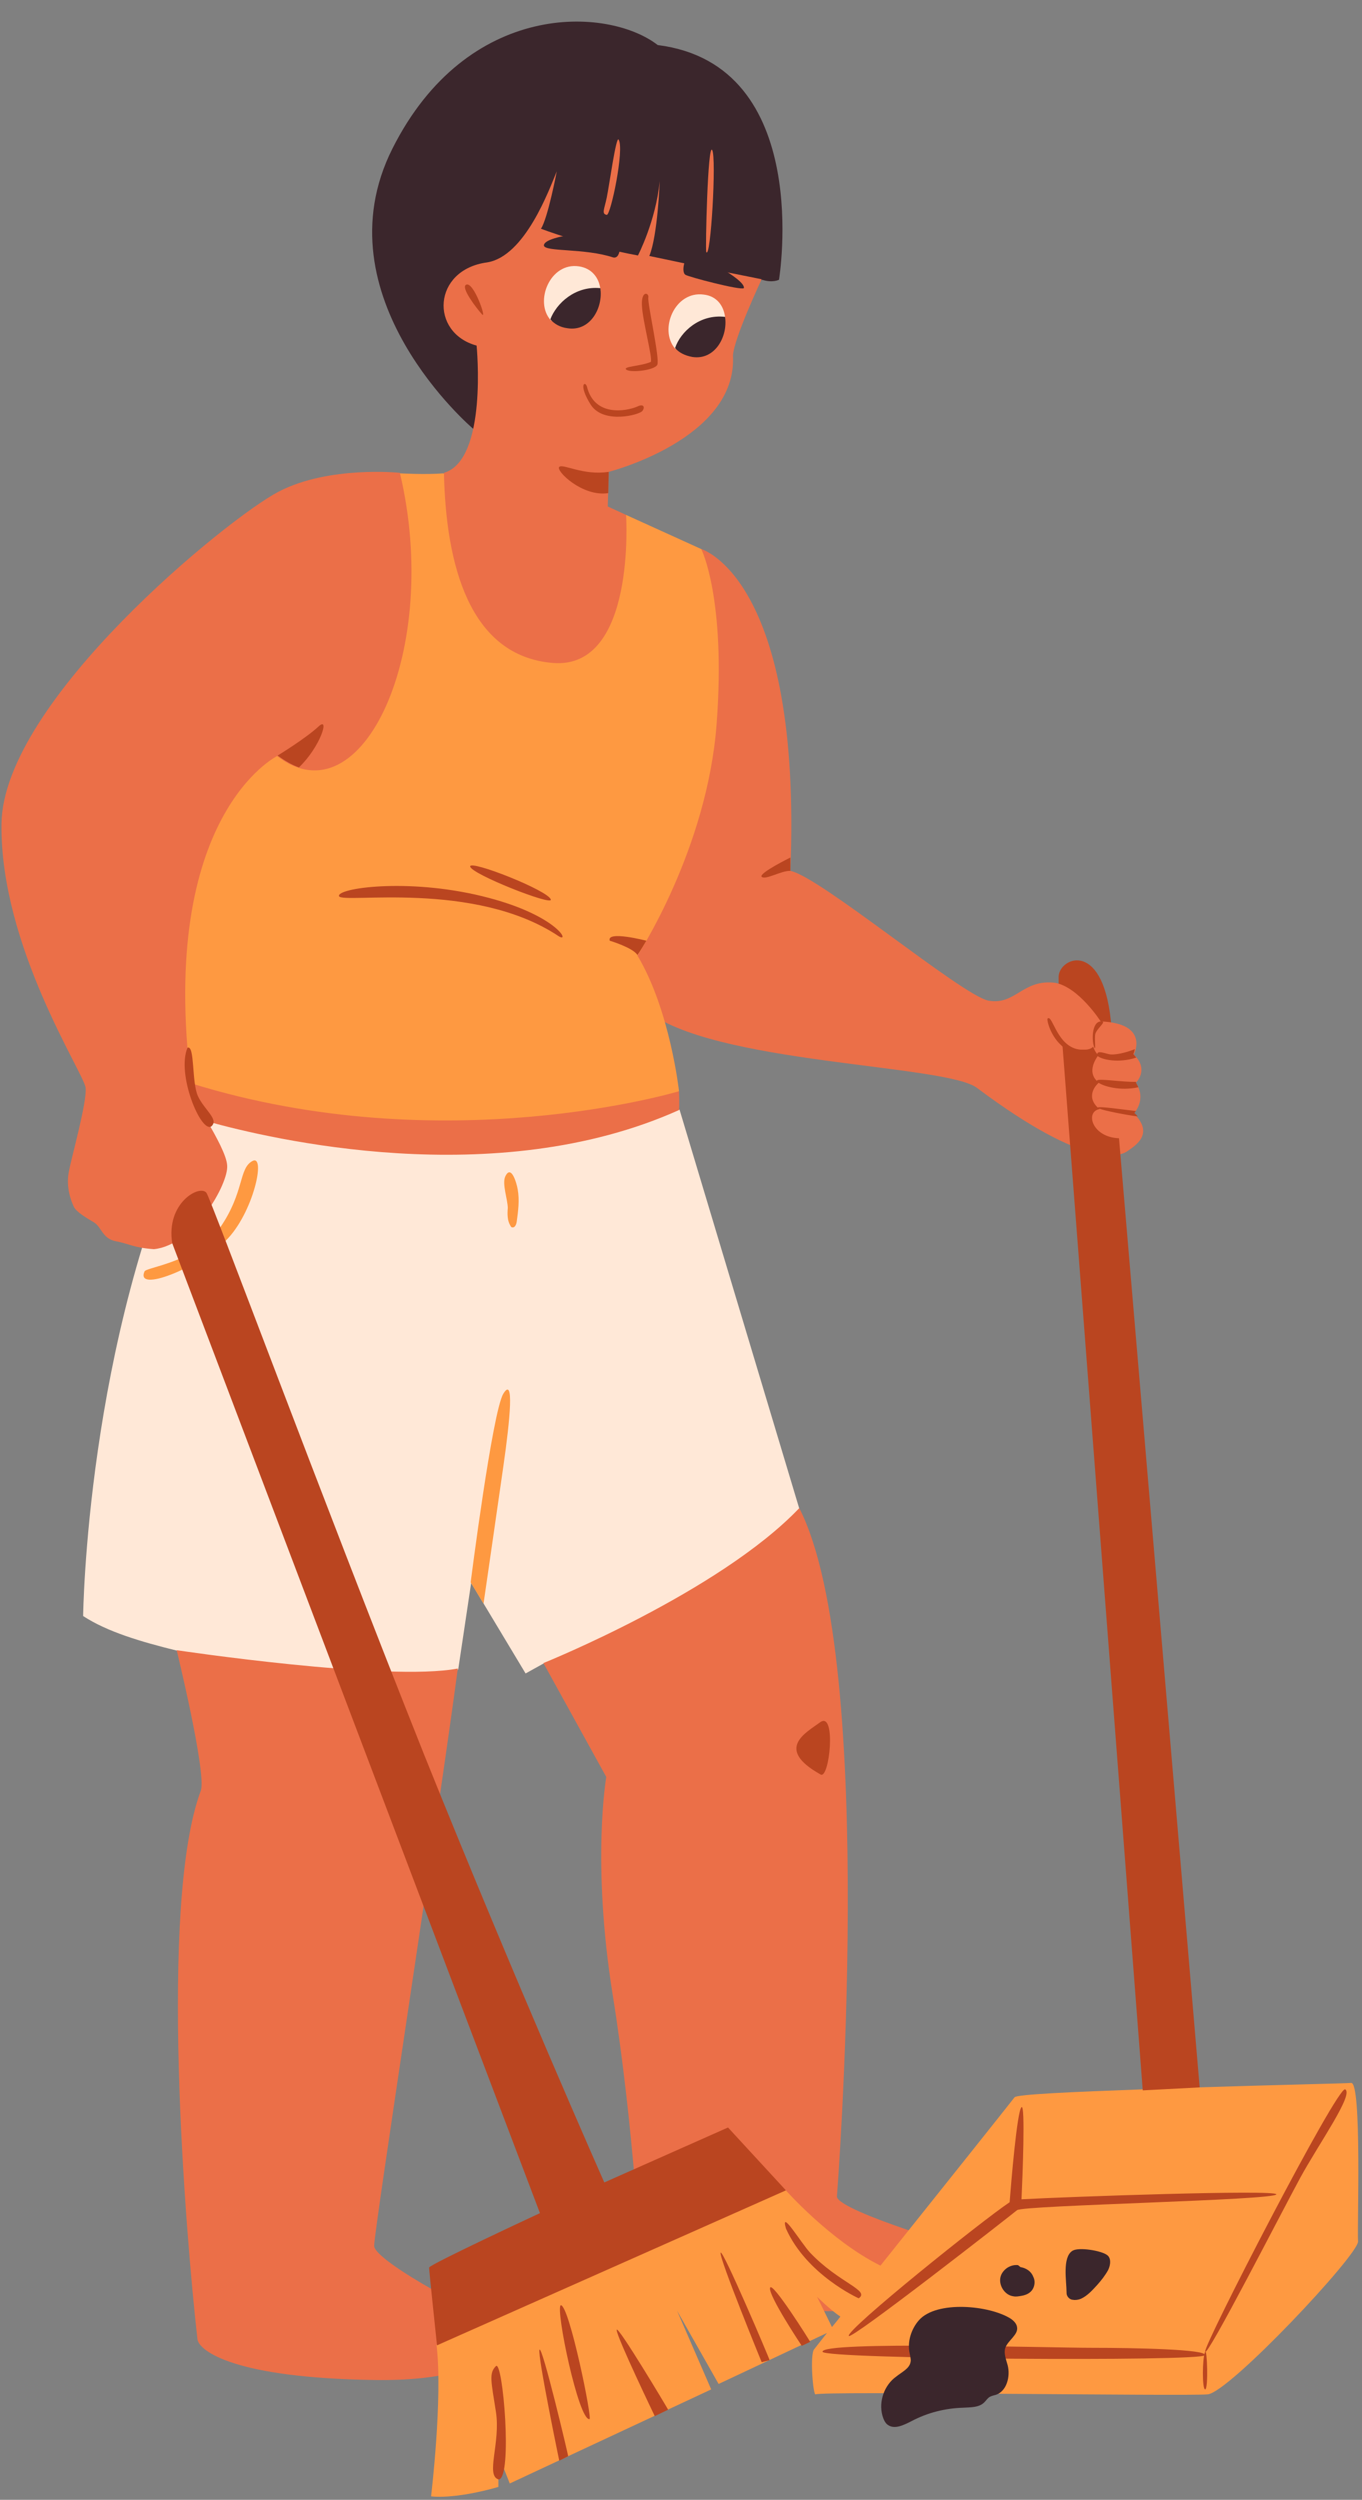
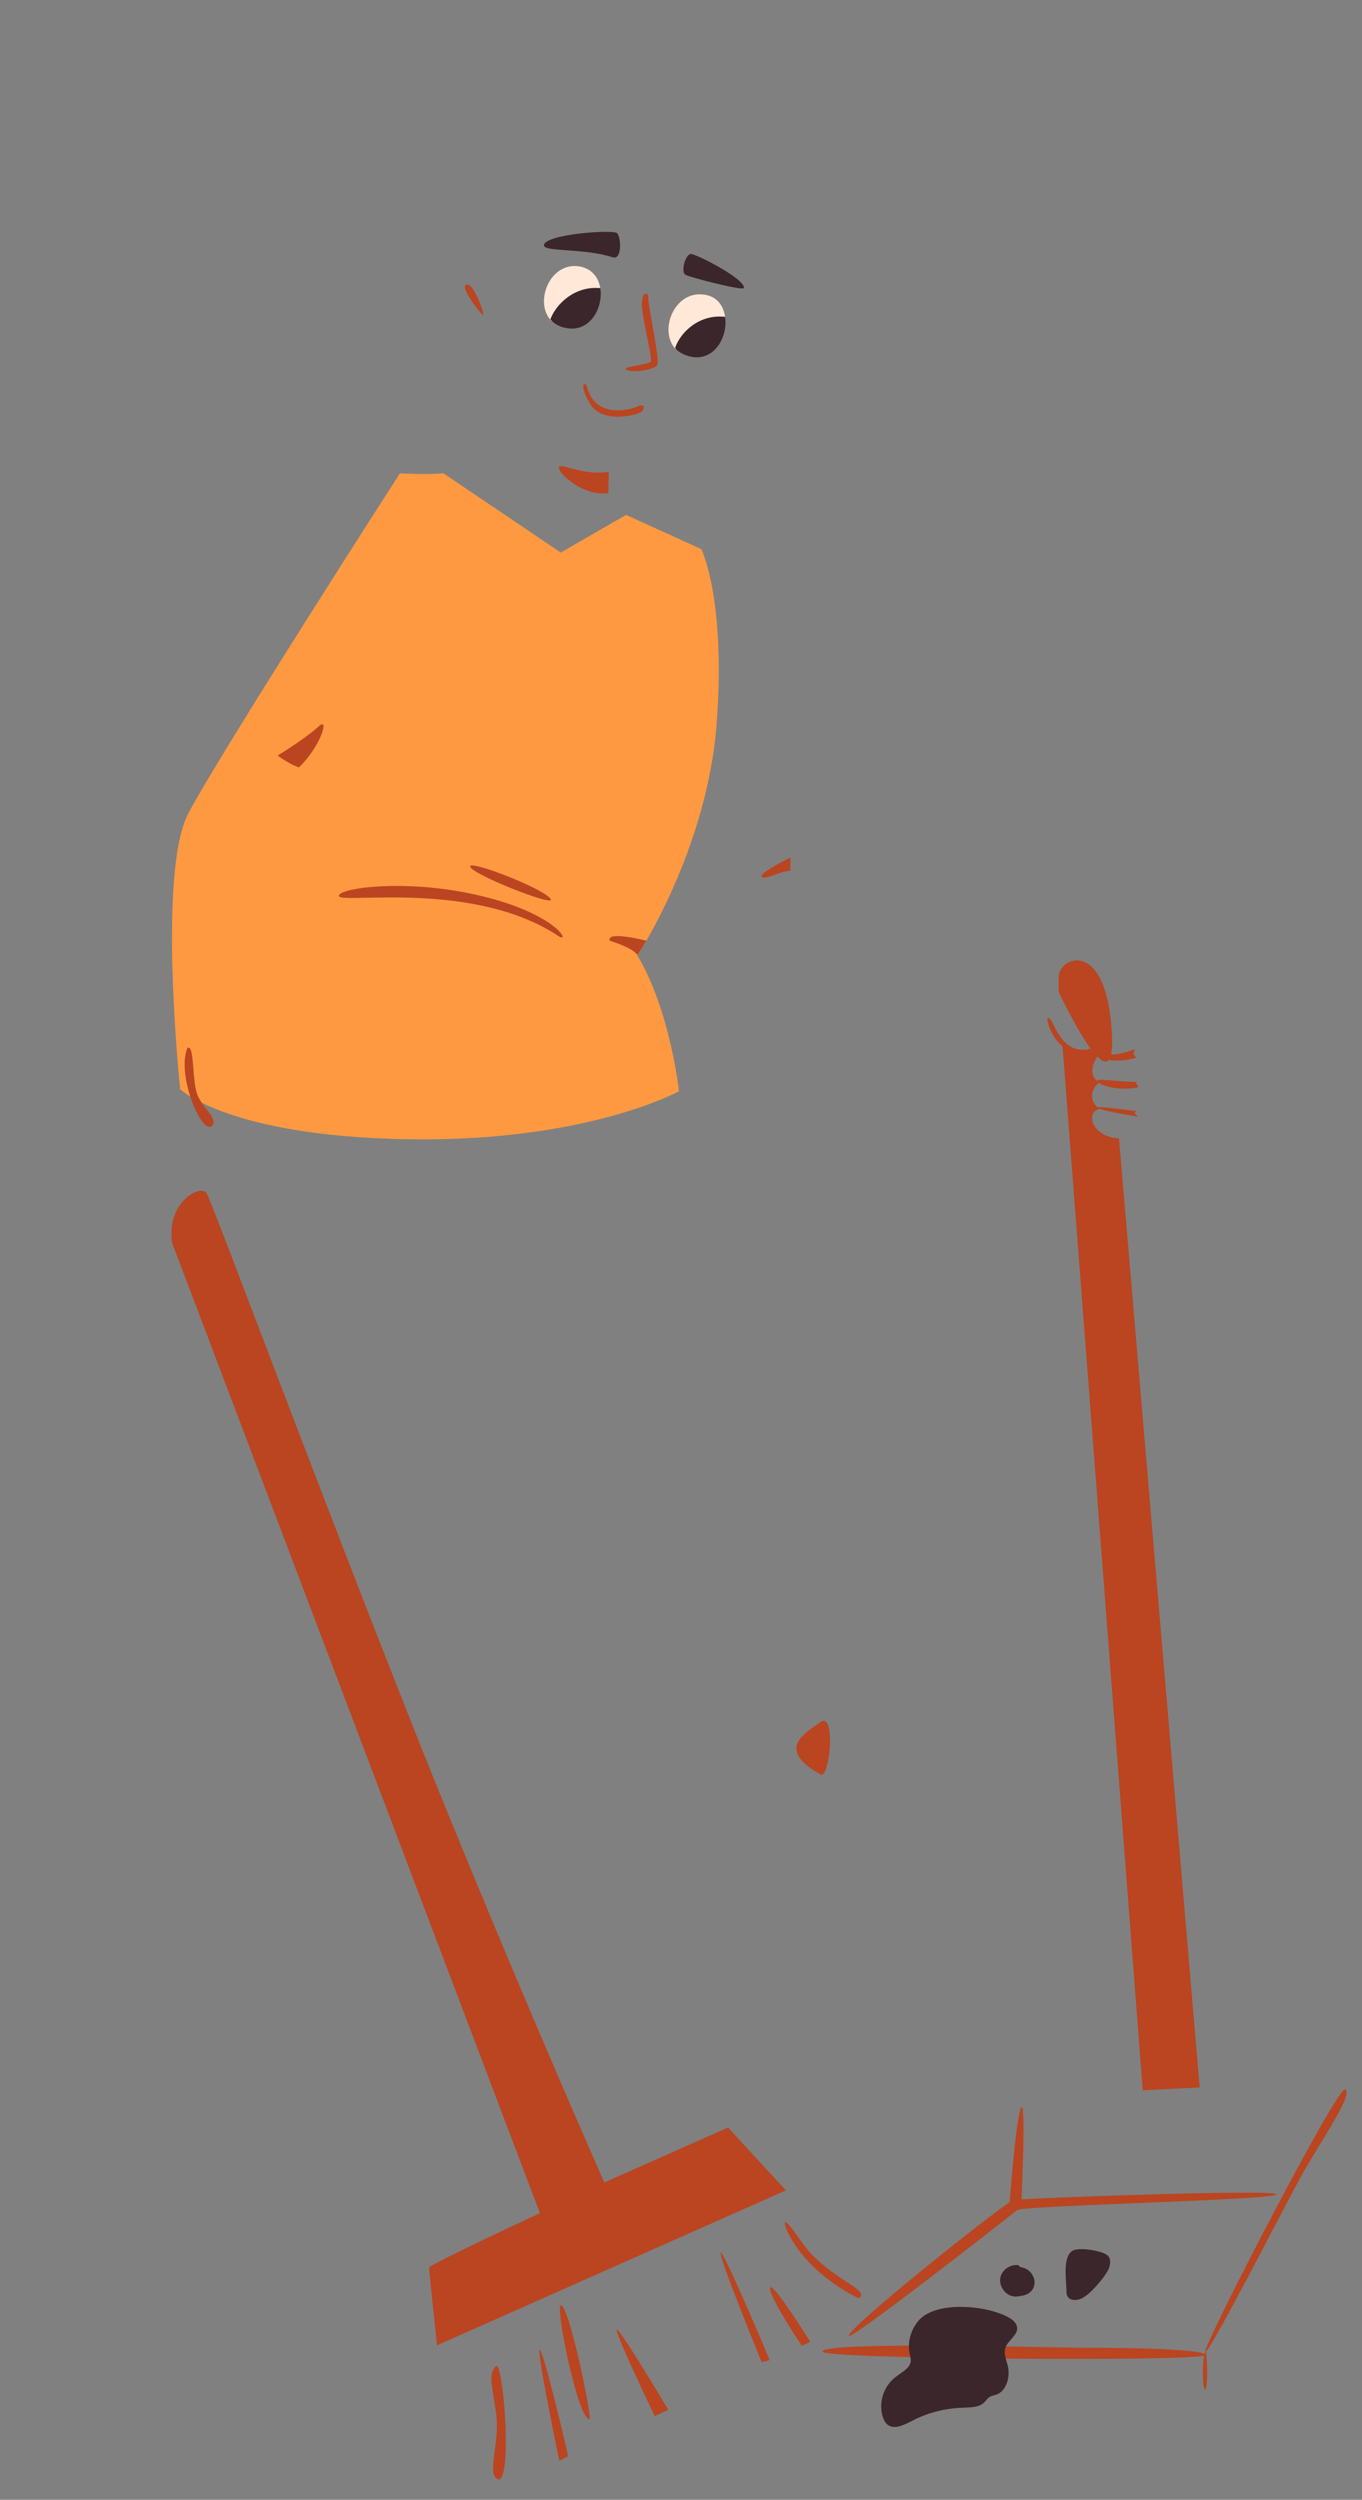
<svg xmlns="http://www.w3.org/2000/svg" height="504.9" preserveAspectRatio="xMidYMid meet" version="1.0" viewBox="-0.3 -4.4 275.2 504.9" width="275.2" zoomAndPan="magnify">
  <rect x="-0.3" y="-4.4" width="275.2" height="504.9" fill="#808080" stroke="none" />
  <g id="change1_1">
    <path d="M213.6,195.9v-3.1c0.2-3.9,9.4-7.7,10.7,10.6C225.7,221.8,213.6,195.9,213.6,195.9z" fill="#BA4520" />
  </g>
  <g id="change2_1">
-     <path d="M141.4,106.5c0,0,20.4,5.8,18,65c5.9,1.1,34.6,25.1,40,26.2c5.5,1,6.9-4.4,13.5-3.6c4.8,0.9,9.2,7.8,9.2,7.8 c10,0.4,6.7,6.7,6.7,6.7c3.2,3.1,0.4,5.7,0.4,5.7c2.3,3.4-0.4,6.2-0.4,6.2c4.3,4.2,0.1,6.6-1.3,7.6c-1.4,1-8.1,3.9-30.3-12.7 c-6-4.9-54-4.8-67.1-15.9c-13.1-11-4.2-40.2-0.9-50.9C132.6,138.1,141.4,106.5,141.4,106.5z" fill="#EB6F48" />
-   </g>
+     </g>
  <g id="change3_1">
-     <path d="M137,219.7l24.2,80.6c0,0,3.5,26.6-18.8,31.4s-32.9-0.1-32.9-0.1l-3.6,2l-11-18.3l-2.6,17.4 c0,0-26.8,41.4-56.8-3.7c-7.3-1.8-14.1-3.8-19-7c0,0,0.6-55.6,22-100.9C38.4,220.9,109.5,229.8,137,219.7z" fill="#FFE8D7" />
-   </g>
+     </g>
  <g id="change4_1">
-     <path d="M95.3,82.2c0,0-31.4-26.6-16.3-56.6s43.5-28.7,53.6-20.9c31.7,4,24.5,47.4,24.5,47.4s-1.3,0.7-3.4,0 L95.3,82.2z" fill="#3B262C" />
-   </g>
+     </g>
  <g id="change5_1">
    <path d="M113,107.2l13.2-7.6l15.2,6.9c0,0,5,9.9,3.1,35.3s-16,46.8-16,46.8c6.6,11,8.4,27.4,8.4,27.4 s-18.6,10.3-54.8,9.7s-46-10.1-46-10.1s-4.6-43.7,1.6-55.6c6.2-11.9,42.8-68.8,42.8-68.8s5.2,0.3,8.8,0L113,107.2z" fill="#FE9941" />
  </g>
  <g id="change2_2">
-     <path d="M30.8,247.9c-4.2-0.3-5-1.1-7.7-1.6s-2.9-2.9-4.4-3.8c-1.5-0.9-3.6-2.1-4.1-3.2s-1.6-3.8-1-7 c0.6-3.2,3.7-14.1,3.4-17c-0.3-2.9-17.3-28.5-17-53.3c0.3-24.8,45.8-61.8,56-67.1s24.5-3.8,24.5-3.8c8.5,35.8-7.6,70.5-24.8,57.2 c0,0-24.1,11.9-17.4,66.1c51.2,15.9,98.6,1.6,98.6,1.6s0.1,2.7,0,3.8c-37.2,16.7-82.7,5.8-95.3,2.3c1.8,3.1,3.9,6.9,4,8.9 C45.9,234.7,38.9,247.1,30.8,247.9z M197.7,450.2c-0.6,0.4-28.4-7.9-28.9-10.9c0,0,8.4-107.8-7.6-139.1 c-16.2,17-51.7,31.3-51.7,31.3l12.7,23c0,0-3,17.2,1.3,44c4.3,26.8,5.7,55,5.7,55s21.7,9.1,38.7,8.9S198.3,449.8,197.7,450.2z M101.6,464.9c-3-0.2-26.3-12.5-26.3-15.7c0-3.2,13.1-87.8,16.9-116.6c-14.1,2.7-56.8-3.7-56.8-3.7s6,24.6,4.9,28.3 c-8.6,22.9-3.1,89.7-0.7,110.9c0.4,2.4,7.6,7.8,35.8,8.2C103.5,476.7,104.6,465.1,101.6,464.9z M89.4,91.1c0.4,18.5,5.1,37,22,38.4 c16.9,1.4,14.8-29.9,14.8-29.9l-3.7-1.7l0.2-7c0,0,26-6.6,25.1-23.5c0.2-3.5,5.8-15.4,5.8-15.4c-8.7-1.7-16.4-3.4-22.7-4.7 c1.7-4.1,2.1-15.1,2.1-15.1c-0.8,8.1-4.4,15-4.4,15c-10.4-1.9-19.6-5.4-19.6-5.4c1.4-2.1,3.2-11.6,3.2-11.6 c-1.5,3.6-6.4,17.2-14.1,18.4C87.1,50.1,86.5,62.8,96,65.4C96,65.4,98.3,88.5,89.4,91.1z M122.3,39c0.8,0.1,3.6-13.3,2.4-15.2 c-0.5-0.9-1.9,9.3-2.4,11.7S121.2,38.8,122.3,39z M143.6,25.9c-0.9-1.5-1.4,20.1-1.2,20.6C143.3,48.2,144.5,27.4,143.6,25.9z" fill="#EB6F48" />
-   </g>
+     </g>
  <g id="change5_2">
-     <path d="M45.3,246.2c-5.6,5.5-18.3,10.6-16.4,6.2c0.4-0.9,10.5-1.8,15.3-8.9c4.9-7.1,3.7-11.9,6.5-13.4 S50.9,240.7,45.3,246.2z M101.4,291.8c1.4-9.8,2.2-18.3,0-14.7c-2.2,3.6-6.6,38.1-6.6,38.1l2.6,4.3 C97.4,319.5,100,301.6,101.4,291.8z M274.1,448.3c0.2,2.6-26.1,30.6-30.4,30.9c-4.4,0.4-78.1-0.7-79.2,0c-0.5,0.3-1.2-8-0.3-9.1 c0.1-0.1,1-1.3,2.6-3.3l-21.9,10.3l-8.4-14.8l6.9,15.9l-40.7,19l-2.3-5.8v6.5c-9.1,2.6-13.6,1.9-13.6,1.9s2.4-19.9,1.1-30.6 l70.5-31.3c0,0,9.1,10.3,19.2,15.3c11.6-14.5,26.5-33.2,27.1-34c0.4-0.6,12.1-1.1,25.7-1.6c3.7-0.1,5.5-12.1,11.5-0.4 c15.4-0.5,29.9-0.8,30.8-0.9C274.9,416,273.9,445.7,274.1,448.3z M167.8,465.6c0.5-0.6,1.1-1.3,1.7-2.1c-2.2-1.5-4.7-4-4.7-4 L167.8,465.6z M102.8,243.1c0.1,0.2,0.2,0.4,0.4,0.4c0.5,0.1,0.8-0.5,0.9-1.1c0.3-2.2,0.6-4.4,0.2-6.6c-0.2-1.2-1.3-5.1-2.5-2.6 c-0.7,1.5,0.5,4.7,0.5,6.4C102.2,240.8,102.2,242.1,102.8,243.1z" fill="#FE9941" />
-   </g>
+     </g>
  <g id="change3_2">
    <path d="M111,60.3c-3.4-3.7-0.2-11.8,5.7-10.9c2.6,0.4,4,2.3,4.3,4.5C121.6,57.7,111.8,61.1,111,60.3z M141.9,55.1 c-5.9-0.8-9.1,7.1-5.8,10.9c0.8,0.9,10.7-2.5,10.1-6.4C145.9,57.3,144.5,55.4,141.9,55.1z" fill="#FFE8D7" />
  </g>
  <g id="change1_2">
    <path d="M262.4,435.5c-3.7,6.8-18.8,36.3-19.2,35.1c-0.4-1.2,26.8-53.9,28.3-53C273.3,418.6,266.1,428.7,262.4,435.5 z M243.2,470.6c-0.6,1.4-0.6,7.6,0,7.6C243.9,478.2,243.6,469.7,243.2,470.6z M165.5,343.4c-3,2.2-9.3,5.4,0,10.6 C167.3,355.1,168.7,341.3,165.5,343.4z M220.8,207.1c-0.5-1.1-0.6-5.2,1.4-5.2c1.3-0.1-1,1.5-1.2,2.6 C220.8,205.5,221.2,208.1,220.8,207.1z M94.7,170.6c0.1,1.5,16.6,8,16.3,6.7C110.6,175.5,94.6,169.2,94.7,170.6z M122.6,95.2 l0.1-4.3c-5.2,0.8-9.2-1.7-10-1S117.3,96,122.6,95.2z M112.6,184.7c2.4,1.5-0.3-4.4-15.5-8.1c-15.2-3.7-29.4-1.6-28.9,0 C68.8,178.2,95.5,173.3,112.6,184.7z M93.9,53.1c-1.2,0.5,2.1,4.8,3.2,6C98.1,60.2,95.4,52.4,93.9,53.1z M126.3,70.3 c1,0.6,5.6,0.1,6.2-1s-2-12.4-1.8-13.6c0.2-0.9-1.4-1.6-1.3,1.5c0.1,3.1,2.2,10.7,1.8,11.5C129.1,69.6,125.3,69.6,126.3,70.3z M129.5,78.6c0.6-0.8,0.2-1.5-1-0.9c-2.3,1-8.7,2.1-10.2-4c-0.4-1.3-1.8-0.4,0.8,3.7C121.7,81.3,128.9,79.4,129.5,78.6z M214.1,206.7c0.1,0.1,0.2,0.2,0.3,0.3l16.2,210.8l11.5-0.6l-16.3-191.7c-5.5-0.2-6.9-5.4-3.9-5.9c0,0-0.1-0.1-0.1-0.1 c0.9,0.4,4.9,1.2,7.8,1.6c-0.2-0.2-0.4-0.5-0.7-0.7c0,0,0.2-0.2,0.3-0.4c-2.6-0.3-7.4-1-7.7-0.7c-2.5-2.4-0.2-4.7,0.2-5 c1,0.7,4.3,1.7,8,0.9c-0.1-0.3-0.3-0.6-0.5-1c0,0,0,0,0.1-0.1c-2.7,0.1-7.4-0.7-7.9-0.3c0,0-0.1,0.1-0.1,0.1c-1.9-1.9-0.2-4.4,0.2-5 c0.8,0.7,4.2,1.5,7.8,0.3c-0.2-0.2-0.4-0.5-0.6-0.7c0,0,0.2-0.4,0.3-1c-1.7,0.7-4.2,1.3-5.3,1c-1.5-0.4-2.2-0.6-2.3,0 c-0.6-0.7-0.8-1.5-0.8-1.5c-0.4,0.4-1,0.6-1.6,0.6c-0.3,0-0.7,0-1,0c0,0,0,0,0,0c-4.7-0.4-5.6-7.1-6.6-6.3 C211.1,201.3,211.8,204.6,214.1,206.7z M159.4,171.5v-2.7c0,0-6.5,3.2-5.8,3.9C154.4,173.4,157.6,171.4,159.4,171.5z M64.1,142.3 c-2.7,2.5-8.3,5.9-8.3,5.9c1.5,1.1,2.9,1.9,4.3,2.4C64.4,146.5,66.4,140.2,64.1,142.3z M122.9,185.6c0,0,4.7,1.4,5.6,2.9 c0,0,0.7-1,1.8-2.9C130.3,185.6,122.2,183.5,122.9,185.6z M163.4,450.6c-1.8-1.9-6.1-9.1-4.9-4.9c4.2,9.4,14.7,14.1,14.7,14.1 C175.6,458.2,169.2,456.7,163.4,450.6z M155.3,457.7c-0.4,1.5,6.4,11.7,6.4,11.7l1.7-0.8C163.4,468.5,155.6,456.1,155.3,457.7z M42.4,223.1c1.6-1.4-1.4-3.3-2.7-6.1s-0.6-10.3-2.1-9.8C35.3,212.5,40.3,224.5,42.4,223.1z M220.3,469.8c-8.6,0-54.8-1.4-54.4,0.8 c0.3,1.5,76.7,2,77.2,0.7C243.8,470.1,228.9,469.8,220.3,469.8z M145.3,450.6c-0.3,1.1,8.3,22.1,8.3,22.1l1.6-0.4 C155.3,472.3,145.6,449.5,145.3,450.6z M206.1,439.8c0.2-4.2,0.8-19.4,0-18.6c-0.9,0.8-2.1,15.3-2.4,19.2c-5.3,3.5-33,25.7-32.5,27 c0.3,1,32.8-24.4,34-25.4c1.2-1,52.2-2,52.4-3.2C257.6,437.8,215.2,439.3,206.1,439.8z M99.9,473.5c-1.4,1.4-1,2.9,0,9.2 s-2.2,13,0.6,13.7C103.3,495.9,101.3,472.1,99.9,473.5z M146.8,425.3l-25,11.1c0,0-18-40.6-36.4-86.4 c-21.2-53.2-43.2-112.6-44-113.5c-1.4-1.7-8.2,2.1-6.9,10.2l74.3,195.9c0,0-22.4,10.4-22.4,11s1.6,15.7,1.6,15.7l70.5-31.3 L146.8,425.3z M108.7,470.2c-0.4,1.2,4,22.4,4,22.4l1.8-0.9C114.6,491.8,109.2,469,108.7,470.2z M124.3,466.2 c0,1.4,7.7,17.4,7.7,17.4l2.7-1.3C134.8,482.4,124.3,464.8,124.3,466.2z M113,461.2c-1.1,0.7,3.6,23.3,5.8,23 C119.5,484.6,114.7,461,113,461.2z" fill="#BA4520" />
  </g>
  <g id="change4_2">
    <path d="M121,53.8c0.6,3.9-2,8.8-6.6,8.1c-1.6-0.2-2.7-0.9-3.5-1.8C112.1,56.9,115.9,53.3,121,53.8z M136.1,65.9 c0.8,0.9,1.9,1.5,3.5,1.8c4.6,0.7,7.2-4.2,6.6-8.1C141.1,59,137.2,62.6,136.1,65.9z M150,53.8c0.4-1.8-9.6-6.9-10.7-6.9 c-1.1,0-2.1,3.6-1.1,4.2C138.7,51.5,149.4,54.3,150,53.8z M109.6,45.2c0.2,1.3,8.3,0.5,14,2.4c1.8,0.4,1.6-4,0.8-4.9 C123.6,41.9,109.5,42.9,109.6,45.2z M185.4,464.2c-1.6,1.8-2.4,4.4-1.9,6.7c0.1,0.6,0.3,1.2,0.2,1.7c-0.2,1.4-1.8,2.1-2.9,3 c-2.4,1.7-3.6,5-2.8,7.9c0.2,0.7,0.5,1.4,1,1.8c1.4,1.1,3.3,0.1,4.9-0.7c3.2-1.7,6.8-2.6,10.4-2.7c1.5-0.1,3.2,0,4.3-1.1 c0.4-0.4,0.6-0.8,1.1-1.1c0.4-0.2,0.8-0.3,1.2-0.4c2.2-0.7,3-3.7,2.4-6c-0.3-1.1-0.8-2.3-0.5-3.4c0.5-1.6,2.7-2.7,2.4-4.3 c-0.1-0.7-0.7-1.3-1.3-1.7C199.6,461.2,189,460.2,185.4,464.2z M215.2,458.5c0,0.2,0,0.5,0.1,0.7c0.2,0.5,0.7,0.9,1.2,0.9 c0.5,0.1,1.1,0,1.6-0.2c1.3-0.6,2.3-1.7,3.3-2.8c0.8-0.9,1.6-1.9,2.2-3c0.5-1,0.7-2.5-0.3-3.1c-1.1-0.8-5.6-1.6-6.9-0.8 C214.3,451.5,215.2,456.4,215.2,458.5z M205.4,453.1c-1.7-0.2-3.4,1.1-3.6,2.7s1,3.4,2.7,3.6c0.5,0.1,1,0,1.6-0.1 c0.6-0.1,1.2-0.3,1.7-0.7c0.9-0.7,1.2-2.1,0.7-3.1c-0.4-1.1-1.4-1.8-2.6-2" fill="#3B262C" />
  </g>
</svg>